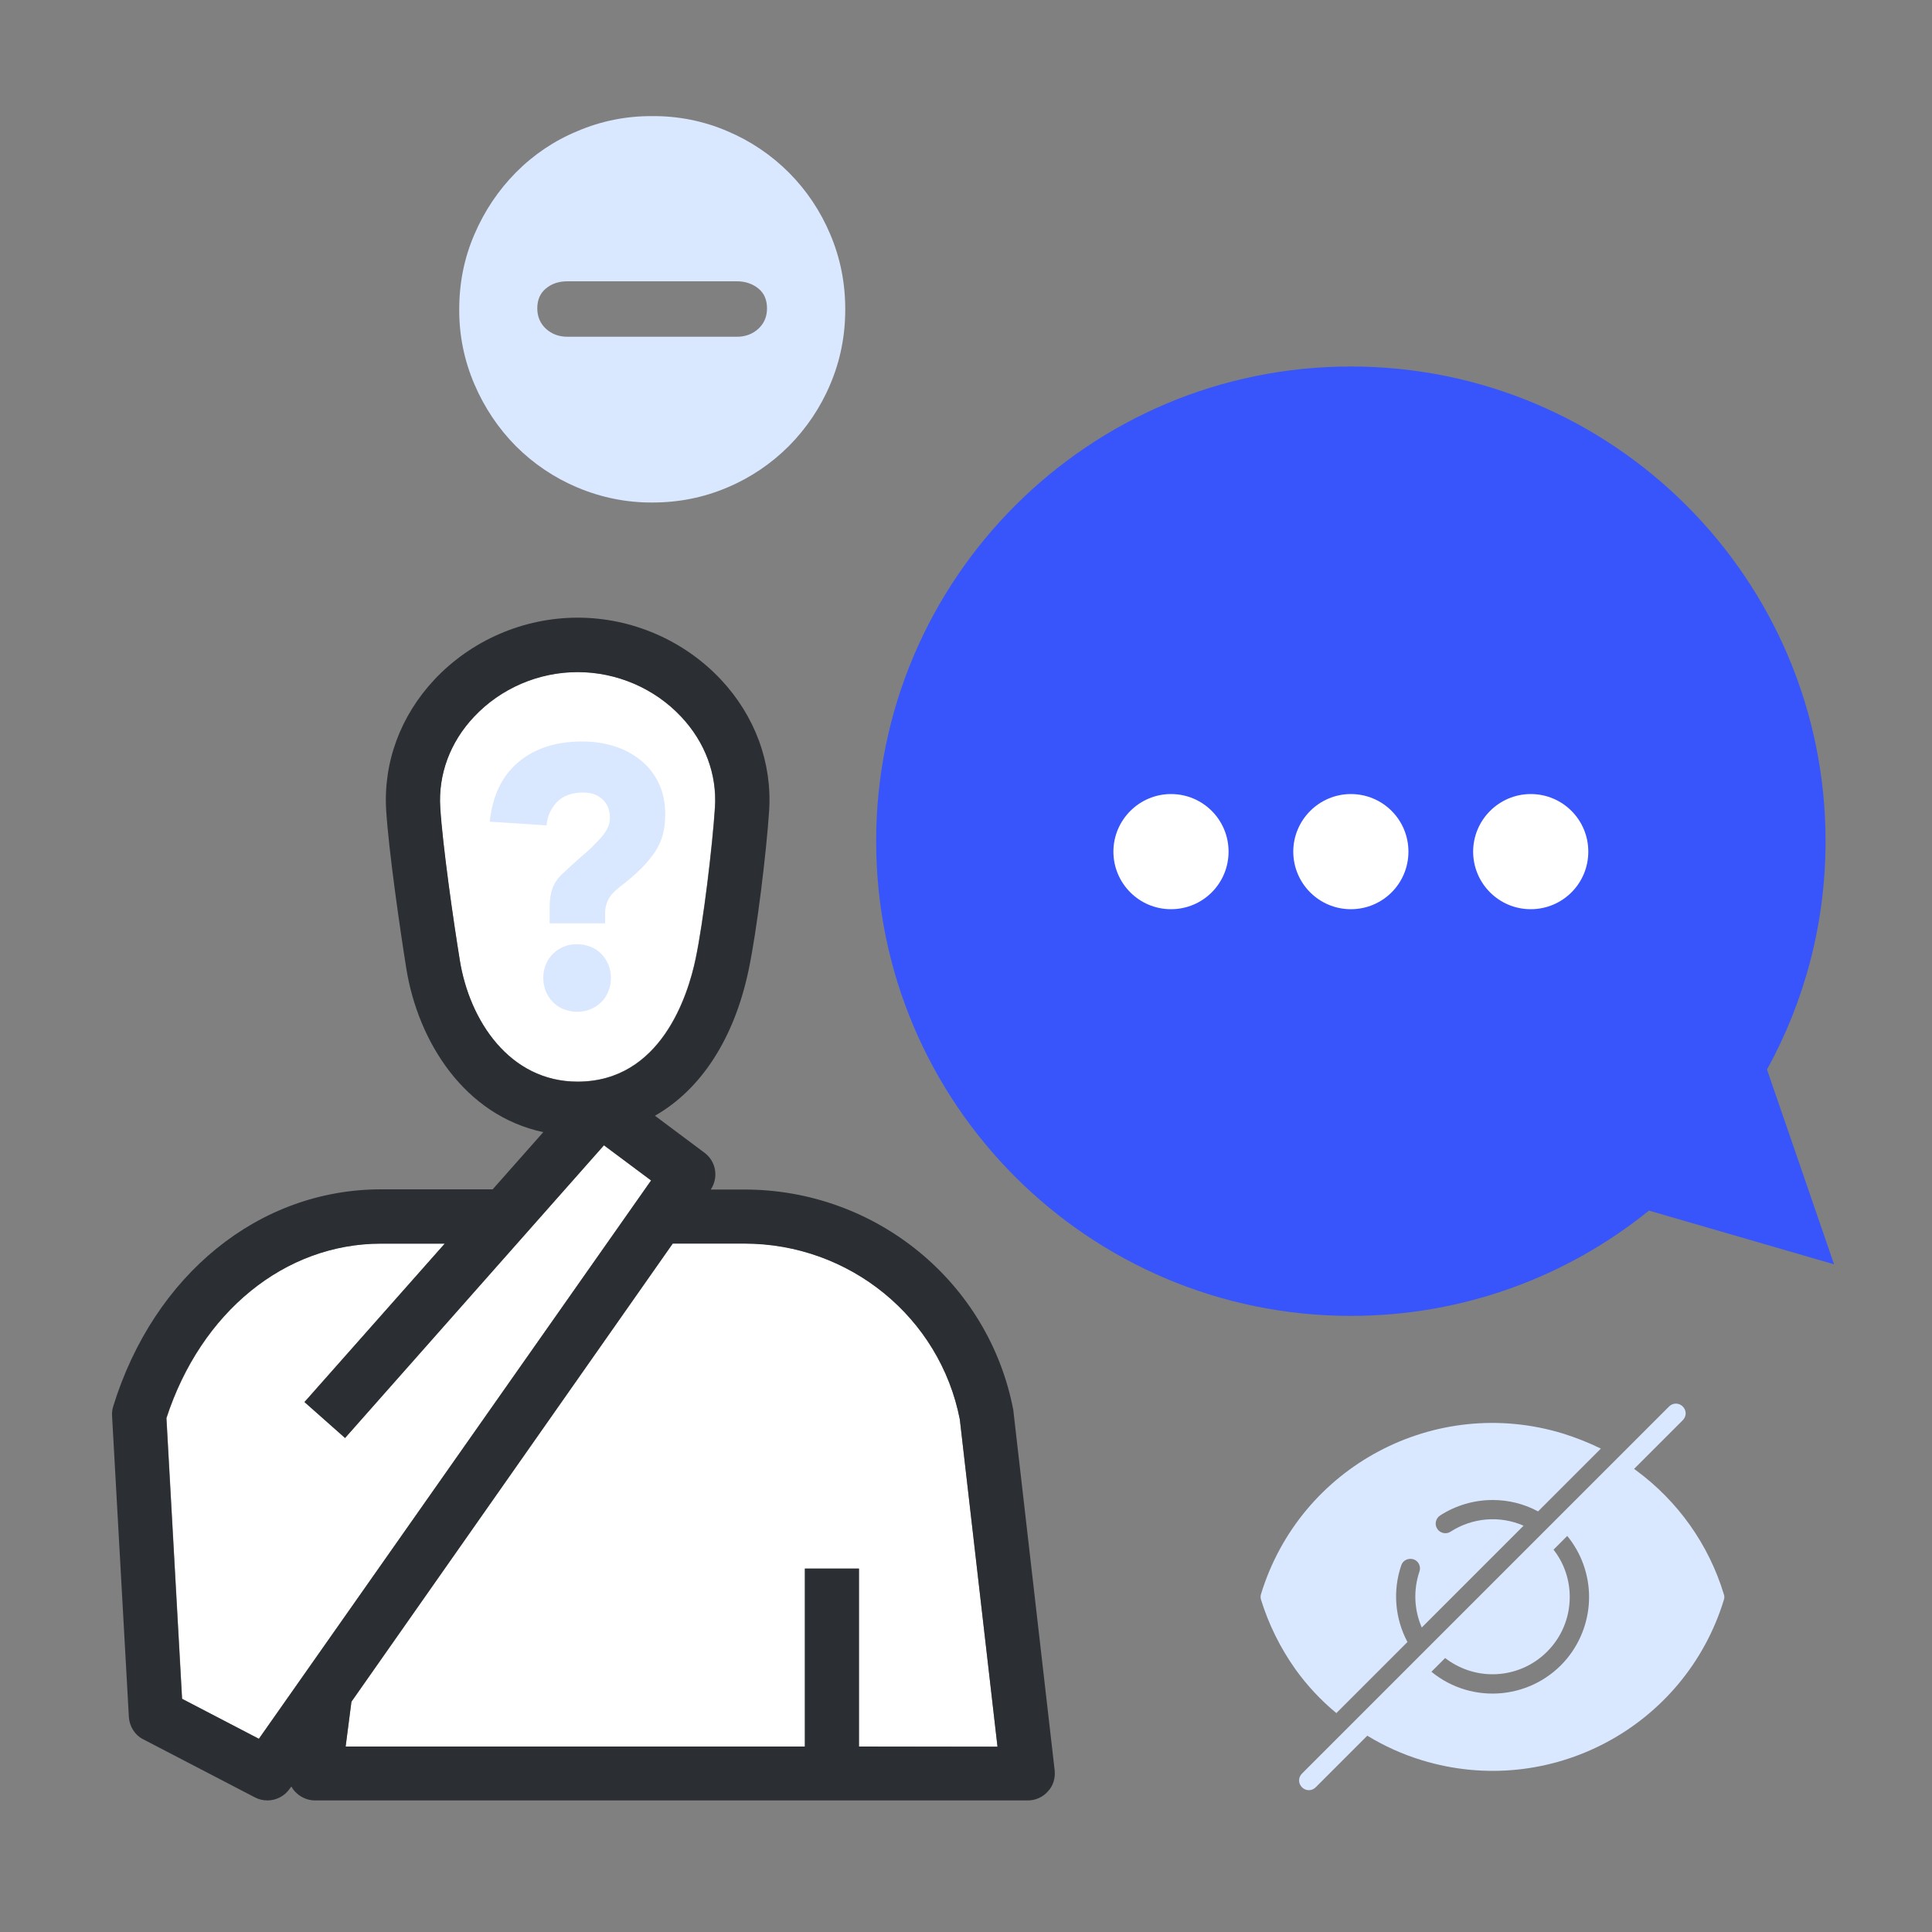
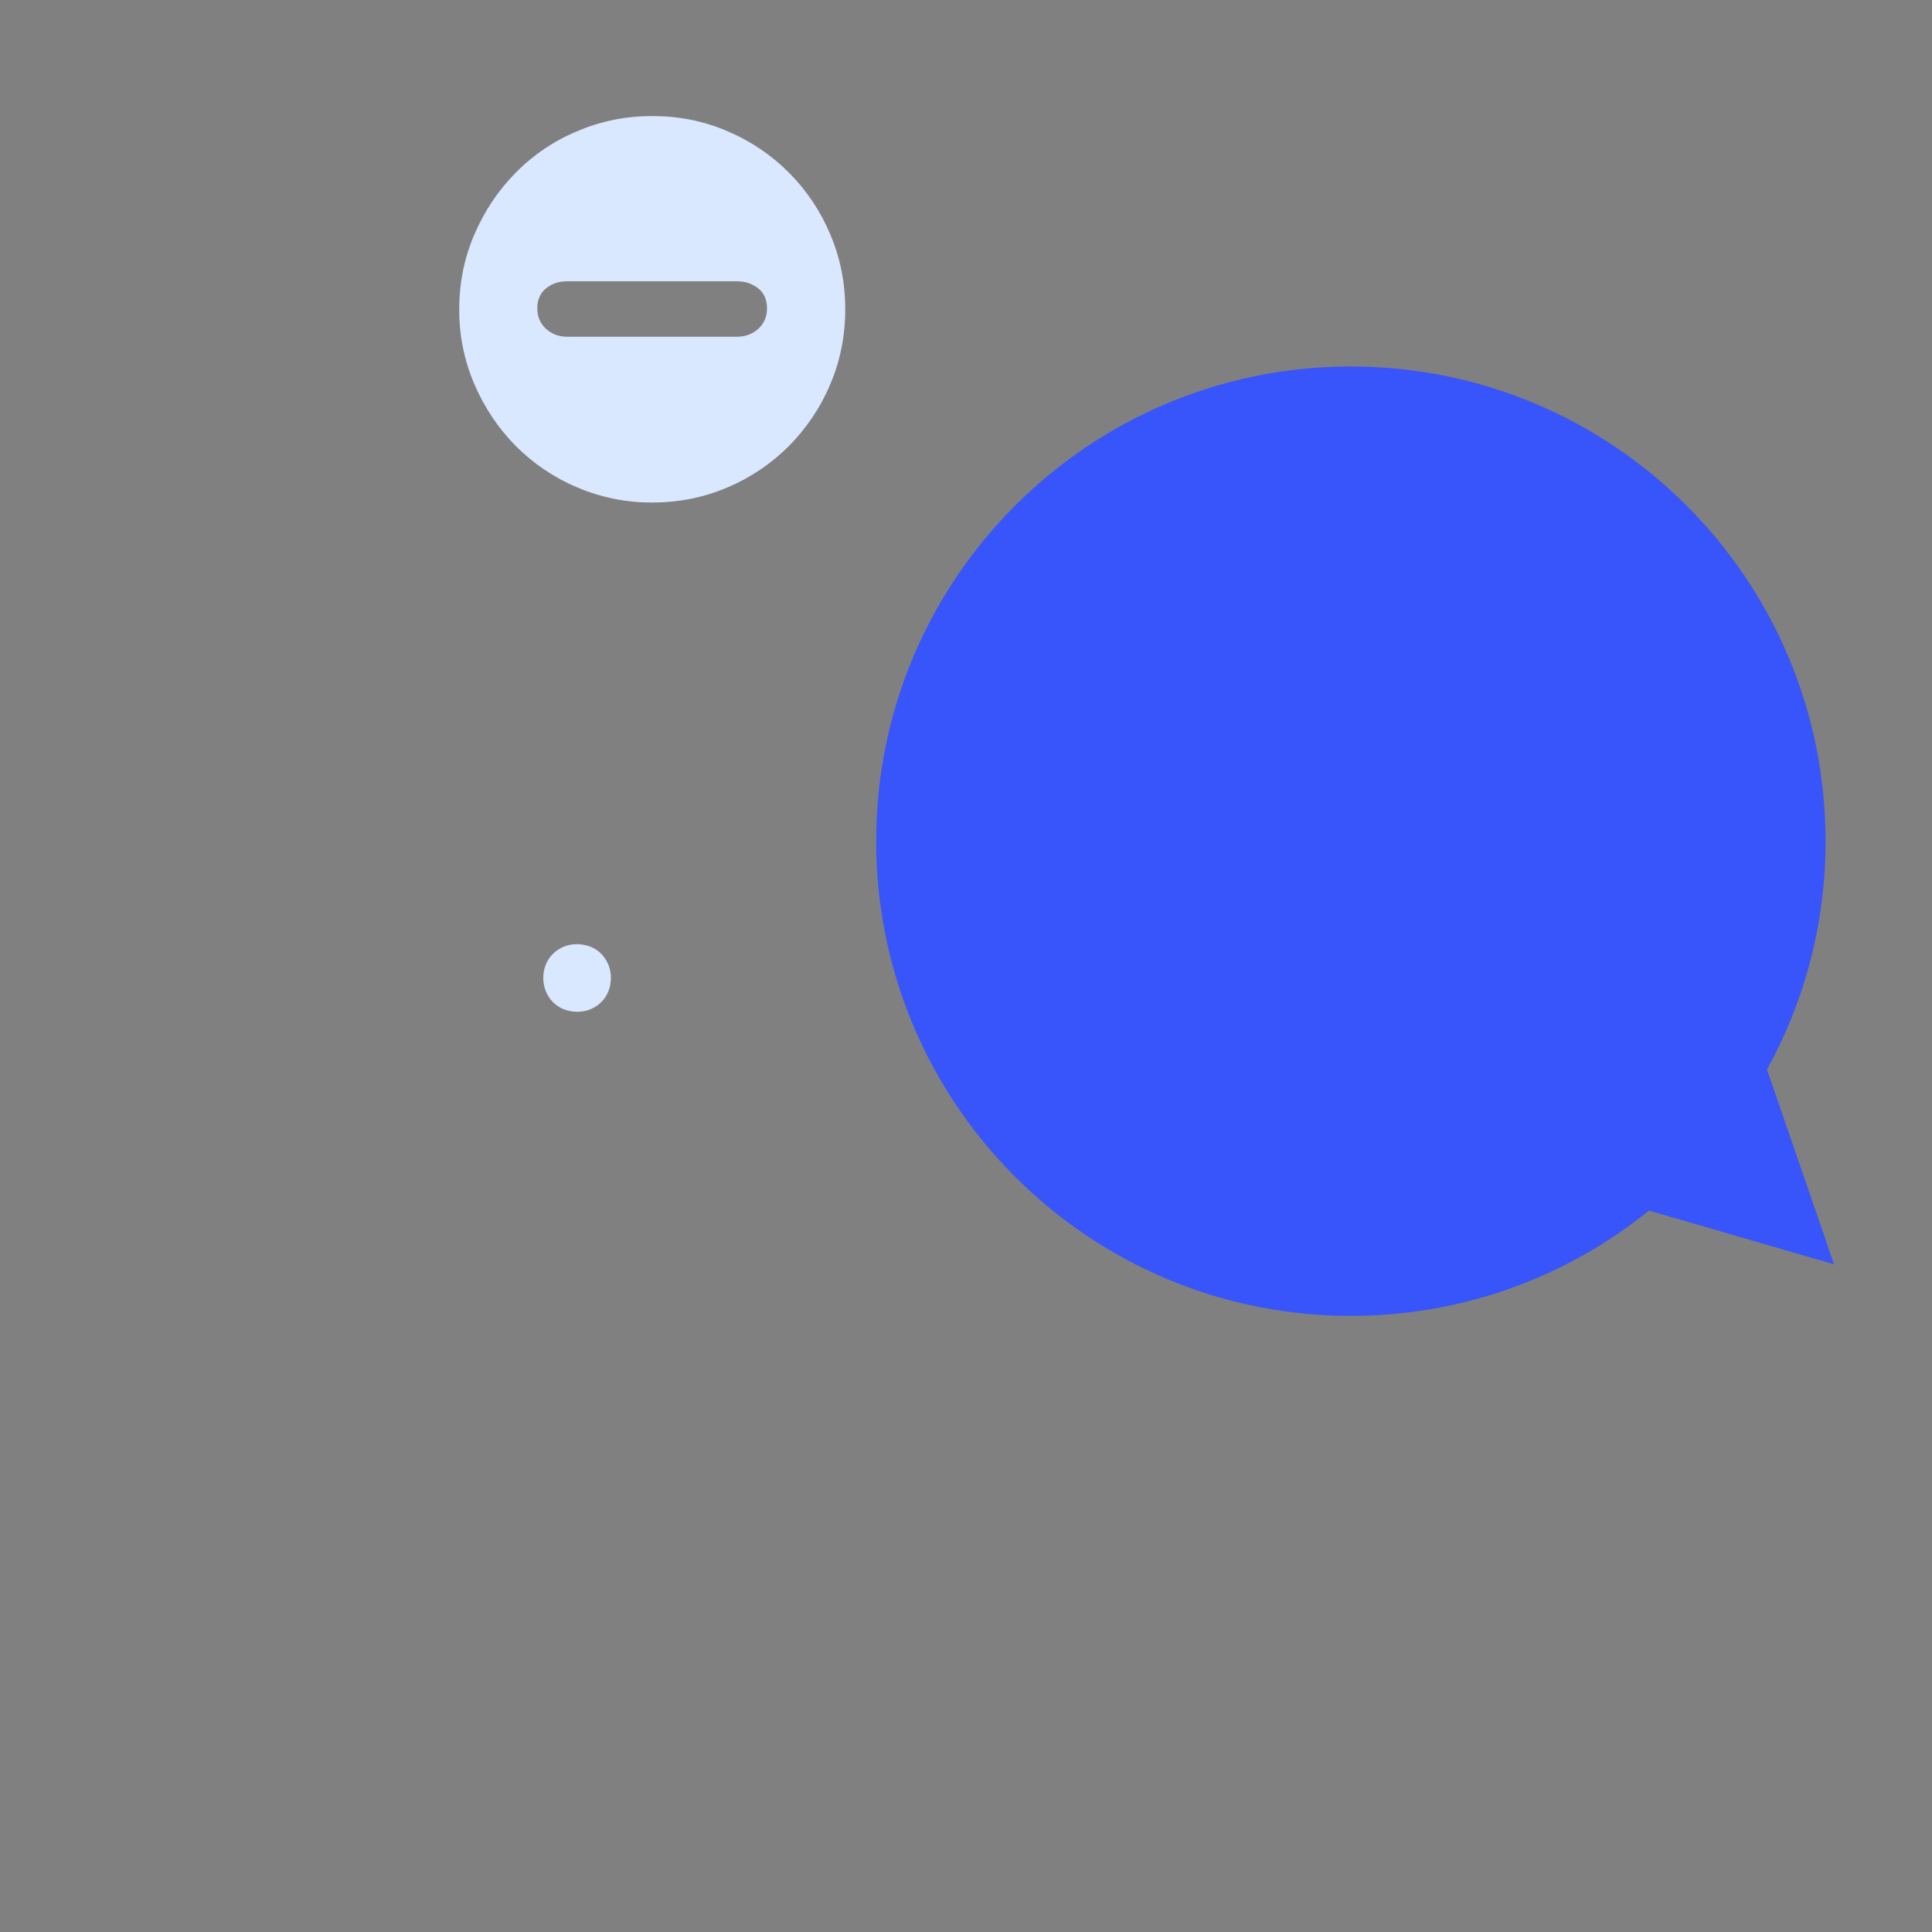
<svg xmlns="http://www.w3.org/2000/svg" version="1.1" id="图层_1" x="0px" y="0px" viewBox="0 0 100 100" style="enable-background:new 0 0 100 100;" xml:space="preserve">
  <rect x="0" y="0" width="100" height="100" fill="#808080" stroke="none" />
  <style type="text/css">
	.st0{fill:#3755FA;}
	.st1{fill:#FFFFFF;}
	.st2{fill:#2B2F33;}
	.st3{fill:#D9E7FF;}
</style>
  <path class="st0" d="M94.93,65.44l-3.47-10.08c1.93-3.51,3.03-7.53,3.03-11.82c0-13.57-11-24.57-24.57-24.57  c-13.57,0-24.57,11-24.57,24.57s11,24.57,24.57,24.57c5.84,0,11.21-2.04,15.43-5.45L94.93,65.44z" />
-   <path class="st1" d="M29.89,34.78c-2.03,0-3.98,0.84-5.36,2.31c-1.24,1.32-1.85,2.99-1.75,4.7c0.12,1.96,0.69,5.88,1.01,7.89  c0.5,3.14,2.59,6.3,6.1,6.3c4.31,0,5.71-4.45,6.11-6.36c0.4-1.9,0.87-5.84,1-7.83c0.11-1.72-0.51-3.39-1.75-4.7  C33.88,35.62,31.92,34.78,29.89,34.78z M51.63,90.4l-1.95-16.94c-1.03-5.27-5.71-9.1-11.15-9.1h-3.71L18.19,88.08l-0.3,2.32h23.77  v-9.21h2.8v9.21H51.63z" />
-   <path class="st1" d="M57.63,44.08c0,1.64,1.33,2.98,2.98,2.98c1.65,0,2.98-1.33,2.98-2.98s-1.33-2.98-2.98-2.98  C58.97,41.1,57.63,42.44,57.63,44.08z M66.94,44.08c0,1.64,1.33,2.98,2.98,2.98c1.65,0,2.98-1.33,2.98-2.98s-1.33-2.98-2.98-2.98  C68.28,41.1,66.94,42.44,66.94,44.08z M76.25,44.08c0,1.64,1.33,2.98,2.98,2.98c1.65,0,2.98-1.33,2.98-2.98s-1.33-2.98-2.98-2.98  C77.59,41.1,76.25,42.44,76.25,44.08z M19.73,64.37c-4.98,0-9.32,3.53-11.11,9.03l0.81,14.53L13.4,90l20.3-28.9l-2.44-1.82  l-13.4,15.15l-1.05-0.93l0,0l0,0l-1.05-0.93l7.26-8.2L19.73,64.37L19.73,64.37z" />
-   <path class="st2" d="M54.59,91.64l-2.13-18.55c0-0.03-0.01-0.07-0.01-0.1c-1.26-6.62-7.11-11.42-13.91-11.42h-1.75  c0.41-0.62,0.28-1.45-0.32-1.9l-2.57-1.92c2.37-1.35,4.1-3.97,4.85-7.55c0.43-2.04,0.92-6.1,1.06-8.23c0.16-2.5-0.73-4.91-2.5-6.8  c-1.91-2.03-4.61-3.2-7.41-3.2c-2.8,0-5.5,1.17-7.41,3.2c-1.77,1.89-2.66,4.3-2.5,6.8c0.13,2.06,0.71,6.1,1.04,8.16  c0.61,3.79,3.01,7.6,7.09,8.47l-2.62,2.96h-5.78c-6.31,0-11.75,4.41-13.86,11.23c-0.05,0.16-0.07,0.32-0.06,0.49l0.87,15.59  c0.03,0.49,0.31,0.94,0.75,1.16l5.77,3c0.21,0.11,0.43,0.16,0.65,0.16c0.44,0,0.88-0.21,1.15-0.6l0.09-0.12  c0.05,0.08,0.1,0.17,0.17,0.24c0.27,0.3,0.65,0.48,1.05,0.48h36.9c0.4,0,0.78-0.17,1.04-0.47C54.51,92.44,54.63,92.04,54.59,91.64z   M23.8,49.69c-0.33-2.01-0.89-5.94-1.01-7.89c-0.11-1.72,0.51-3.39,1.75-4.7c1.38-1.47,3.34-2.31,5.36-2.31s3.98,0.84,5.36,2.31  c1.24,1.32,1.86,2.99,1.75,4.7c-0.13,1.99-0.6,5.93-1,7.83c-0.4,1.91-1.8,6.36-6.11,6.36C26.38,55.99,24.3,52.83,23.8,49.69z   M13.4,90l-3.98-2.07L8.61,73.4c1.79-5.49,6.13-9.03,11.11-9.03h3.3l-7.26,8.2l2.1,1.86l13.4-15.15l2.44,1.82L13.4,90z M44.46,90.4  v-9.21h-2.8v9.21H17.89l0.3-2.32l16.63-23.71h3.71c5.44,0,10.12,3.82,11.15,9.1l1.95,16.94L44.46,90.4L44.46,90.4z" />
  <path class="st3" d="M33.77,6.01C35.1,6,36.42,6.26,37.65,6.79c1.19,0.5,2.27,1.23,3.18,2.14c0.91,0.91,1.64,2,2.14,3.19  c0.52,1.22,0.78,2.51,0.78,3.89c0,1.38-0.26,2.67-0.78,3.89c-0.5,1.19-1.23,2.27-2.14,3.19c-0.91,0.91-1.99,1.64-3.18,2.14  c-1.22,0.52-2.51,0.78-3.88,0.78c-1.34,0.01-2.66-0.26-3.89-0.78c-1.19-0.5-2.27-1.23-3.18-2.14c-0.91-0.92-1.63-2-2.14-3.19  c-0.53-1.23-0.8-2.55-0.79-3.89c0-1.38,0.26-2.67,0.79-3.89c0.51-1.19,1.23-2.27,2.14-3.19c0.91-0.92,1.99-1.65,3.18-2.14  C31.11,6.26,32.43,6,33.77,6.01z M38.14,17.43c0.44,0,0.81-0.14,1.11-0.41c0.3-0.28,0.45-0.63,0.45-1.06c0-0.44-0.15-0.79-0.45-1.03  c-0.3-0.24-0.67-0.37-1.11-0.37h-8.77c-0.44,0-0.81,0.12-1.11,0.37c-0.3,0.24-0.45,0.59-0.45,1.03c0,0.43,0.15,0.78,0.45,1.06  c0.3,0.27,0.67,0.41,1.11,0.41L38.14,17.43L38.14,17.43z" />
-   <path class="st3" d="M28.45,46.95c0-0.38,0.05-0.71,0.15-0.98c0.1-0.27,0.27-0.52,0.52-0.75c0.36-0.34,0.69-0.64,0.99-0.9  c0.3-0.25,0.56-0.49,0.77-0.72c0.22-0.22,0.39-0.43,0.51-0.63c0.12-0.2,0.18-0.4,0.18-0.62c0-0.42-0.13-0.75-0.39-0.98  c-0.26-0.24-0.59-0.35-0.99-0.35c-0.6,0-1.05,0.17-1.37,0.5c-0.31,0.33-0.49,0.73-0.53,1.2l-2.94-0.19  c0.14-1.35,0.64-2.38,1.49-3.09s1.95-1.06,3.29-1.06c0.59,0,1.14,0.08,1.65,0.24c0.52,0.16,0.97,0.4,1.37,0.72  c0.4,0.32,0.71,0.71,0.94,1.19c0.23,0.47,0.34,1.01,0.34,1.63c0,0.37-0.04,0.7-0.11,1c-0.08,0.3-0.21,0.6-0.39,0.89  c-0.19,0.29-0.43,0.59-0.73,0.89c-0.3,0.3-0.68,0.63-1.14,0.98c-0.29,0.23-0.49,0.45-0.59,0.67s-0.15,0.43-0.15,0.65v0.55h-2.87  V46.95z" />
  <path class="st3" d="M28.12,50.62c0-0.24,0.04-0.47,0.13-0.69c0.09-0.22,0.21-0.4,0.37-0.56c0.16-0.16,0.35-0.28,0.56-0.37  s0.45-0.13,0.69-0.13s0.47,0.05,0.69,0.13c0.22,0.09,0.41,0.21,0.56,0.37c0.16,0.16,0.28,0.35,0.37,0.56  c0.09,0.22,0.13,0.45,0.13,0.69c0,0.24-0.04,0.47-0.13,0.69c-0.09,0.22-0.21,0.41-0.37,0.56c-0.16,0.16-0.35,0.28-0.56,0.37  c-0.22,0.09-0.45,0.13-0.69,0.13s-0.47-0.05-0.69-0.13c-0.22-0.09-0.4-0.21-0.56-0.37c-0.16-0.16-0.28-0.35-0.37-0.56  C28.17,51.1,28.12,50.87,28.12,50.62z" />
-   <path class="st3" d="M67.05,86.4c-0.78-1.1-1.38-2.31-1.78-3.6c-0.03-0.1-0.03-0.2,0-0.29c2.02-6.61,9.02-10.33,15.63-8.31  c0.67,0.21,1.33,0.47,1.96,0.78l-3.25,3.25c-0.72-0.39-1.53-0.59-2.35-0.59c-0.97,0-1.91,0.28-2.72,0.8  c-0.23,0.15-0.3,0.46-0.15,0.69c0.15,0.23,0.46,0.3,0.69,0.15l0,0c1.13-0.73,2.55-0.85,3.78-0.31l-5.27,5.27  c-0.4-0.92-0.44-1.95-0.12-2.9c0.09-0.26-0.05-0.55-0.31-0.63s-0.55,0.05-0.63,0.31c-0.45,1.31-0.33,2.75,0.32,3.97l-3.68,3.68  C68.37,88.01,67.66,87.25,67.05,86.4z M89.23,82.8c-2.02,6.61-9.02,10.33-15.63,8.31c-0.99-0.3-1.94-0.73-2.83-1.27l-2.67,2.67  c-0.2,0.2-0.51,0.2-0.71,0c-0.2-0.2-0.2-0.51,0-0.71l0,0l19-19c0.2-0.2,0.51-0.2,0.71,0s0.2,0.51,0,0.71l-2.52,2.52  c0.04,0.03,0.08,0.05,0.11,0.08c2.16,1.59,3.75,3.83,4.53,6.39C89.26,82.6,89.26,82.71,89.23,82.8L89.23,82.8z M82.25,82.66  c0-1.15-0.4-2.27-1.13-3.16l-0.71,0.71c0.55,0.7,0.84,1.56,0.84,2.45c0,2.21-1.79,4-4,4c-0.89,0-1.75-0.3-2.45-0.84l-0.71,0.71  c2.14,1.75,5.29,1.43,7.04-0.71C81.85,84.93,82.25,83.81,82.25,82.66z" />
</svg>